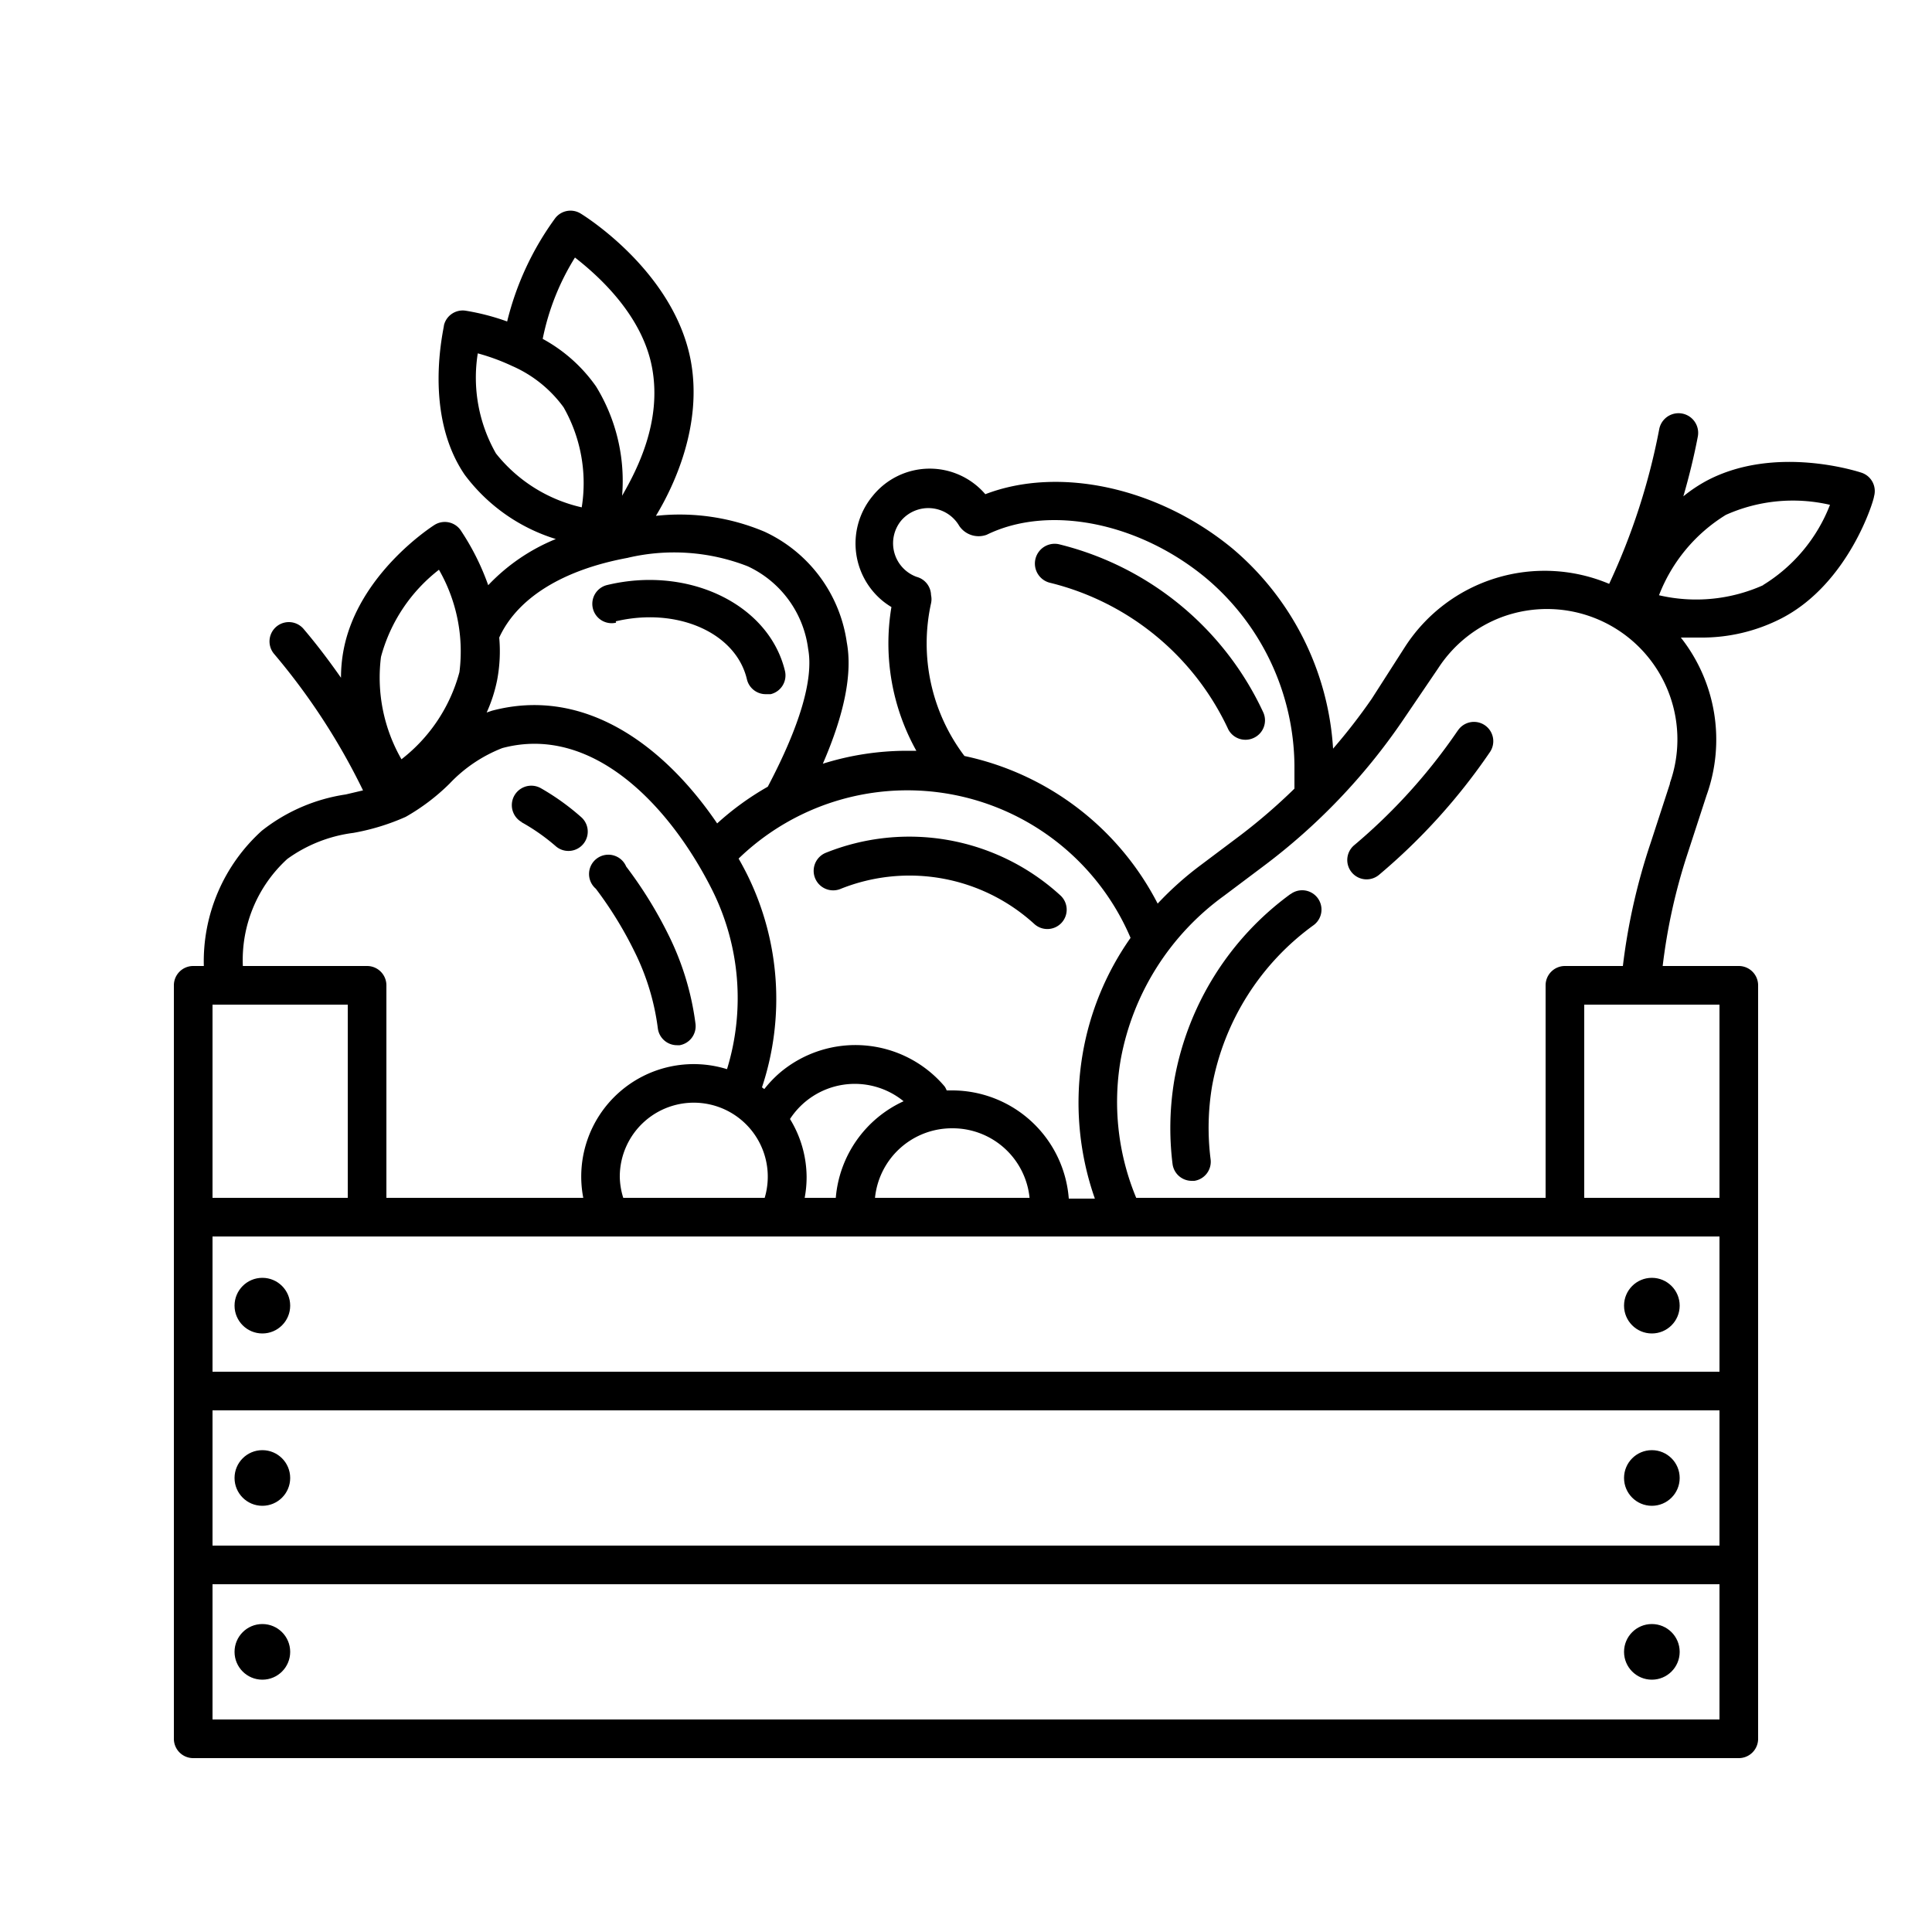
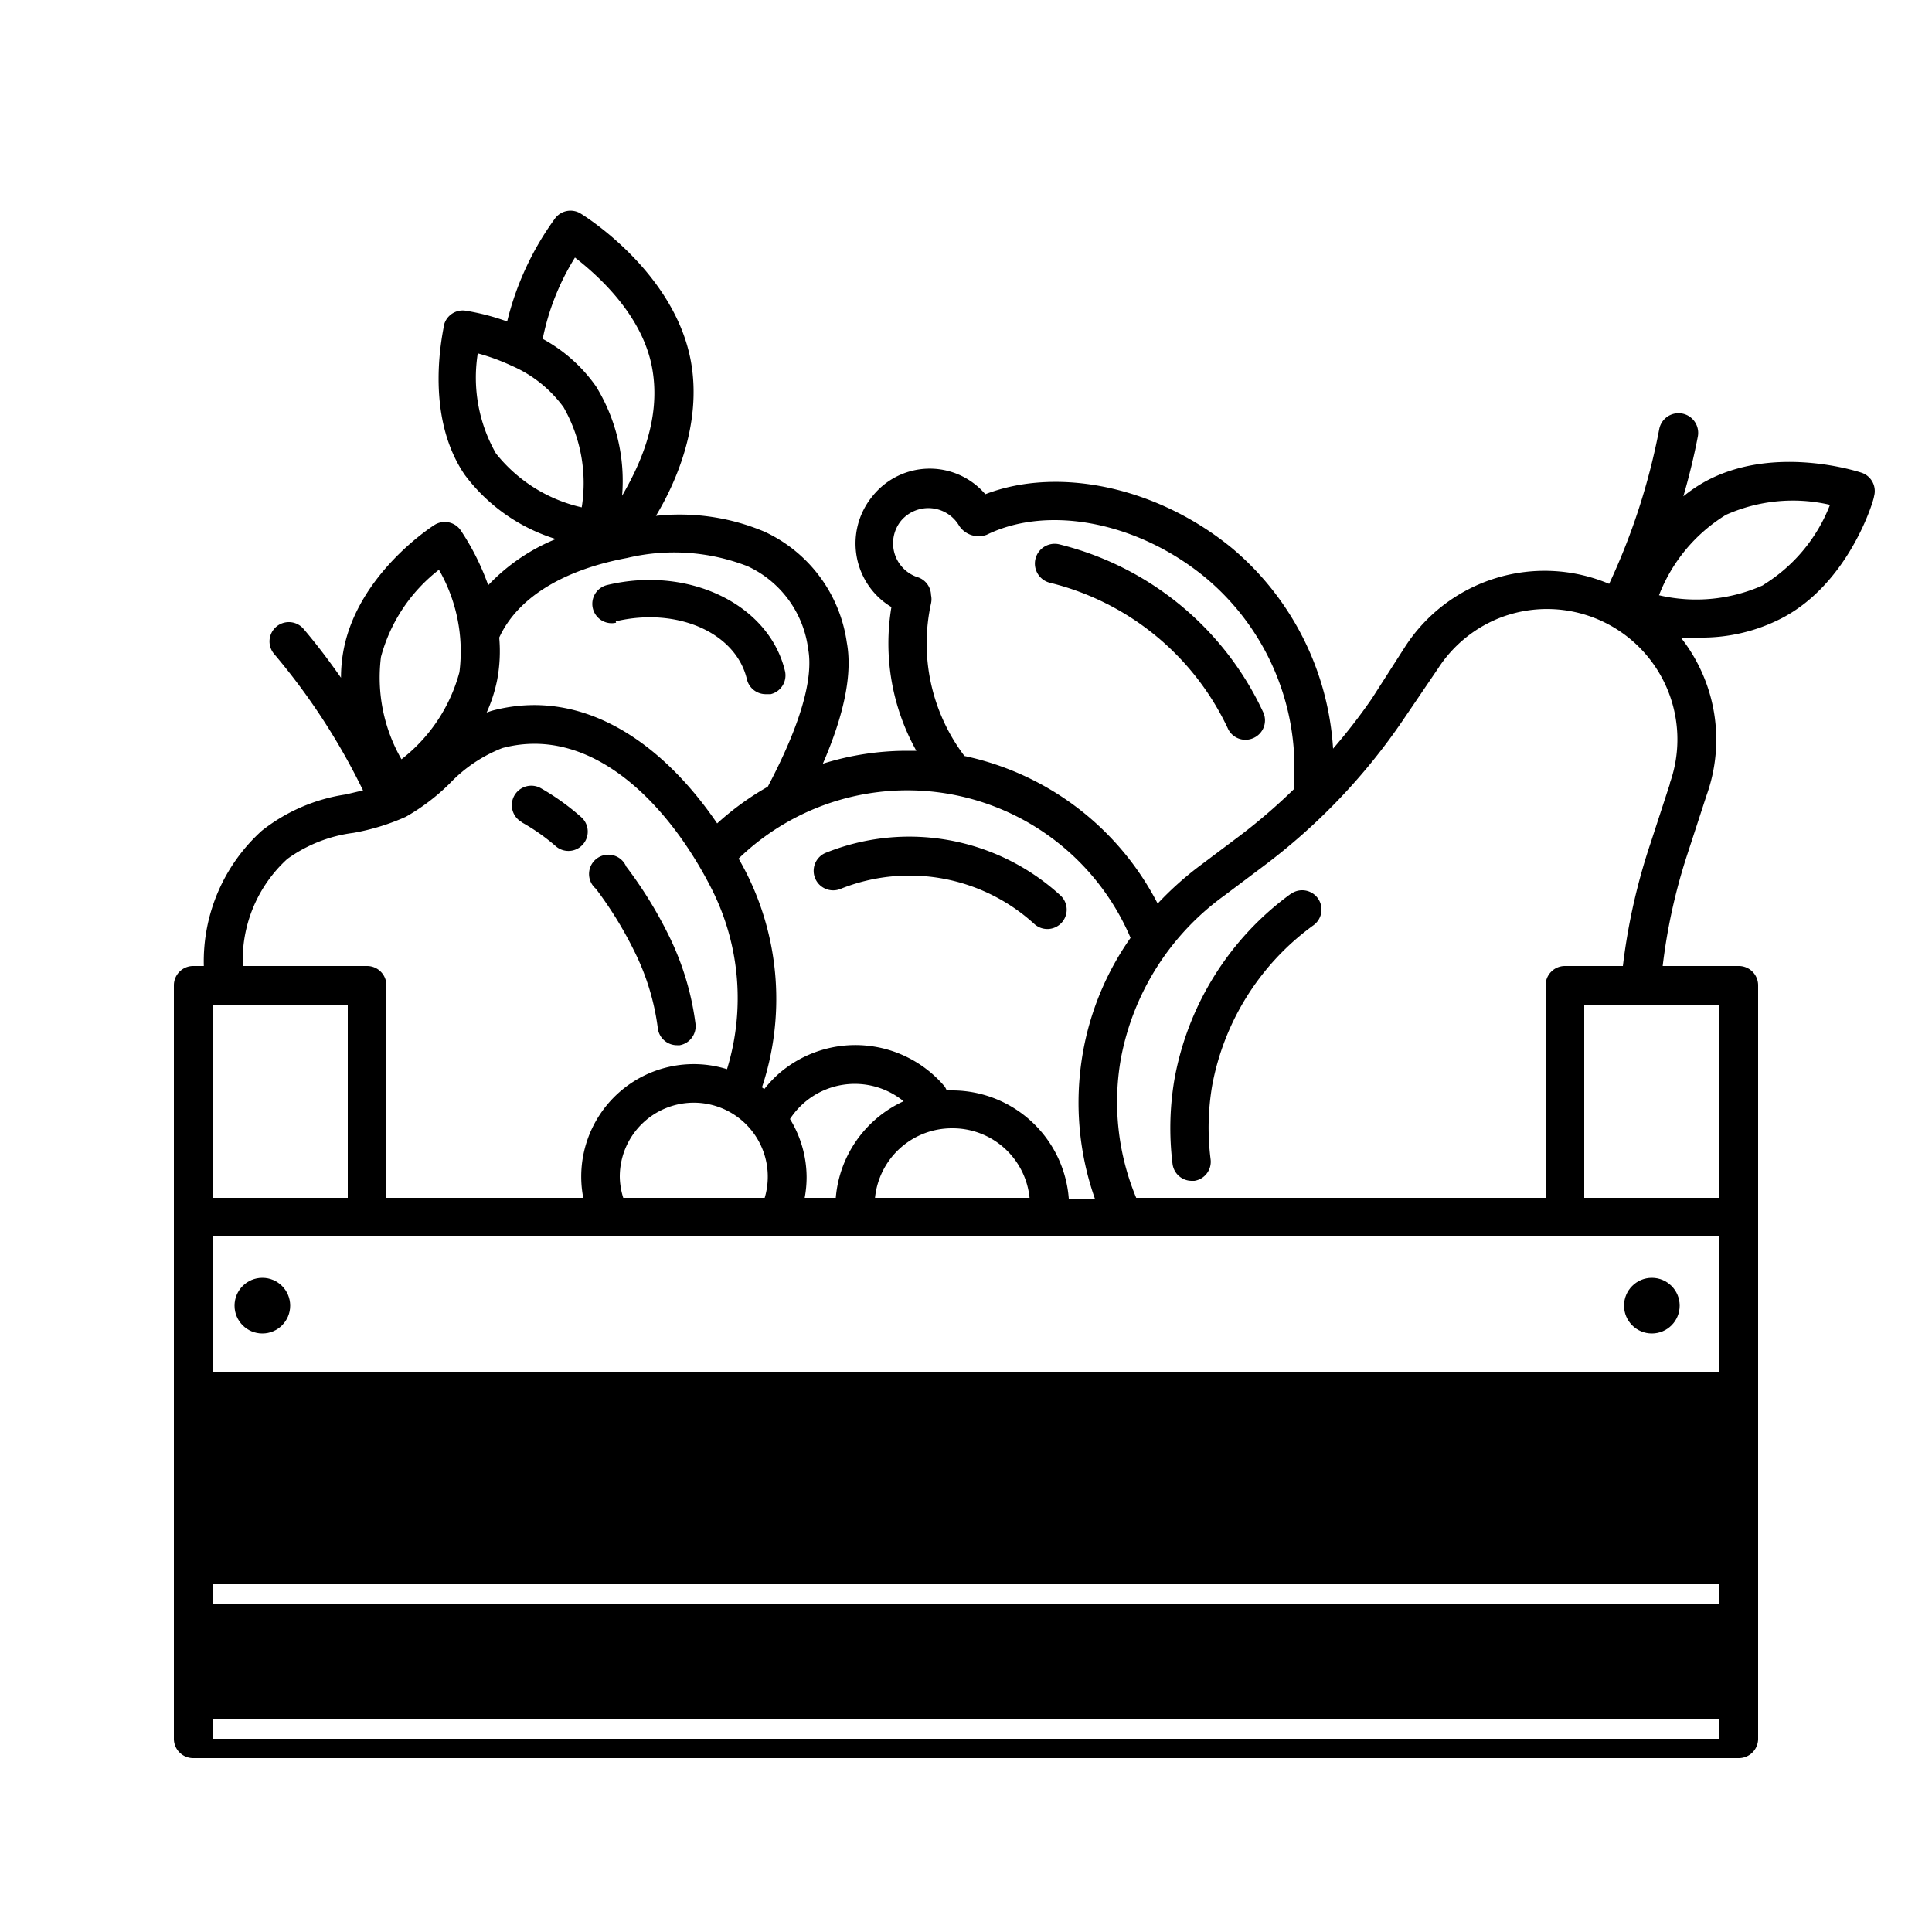
<svg xmlns="http://www.w3.org/2000/svg" height="100px" width="100px" fill="#000000" viewBox="0 0 100 100" x="0px" y="0px">
  <title>Artboard 9</title>
  <path d="M63.55,37.7a1,1,0,0,0,.92.59,1,1,0,0,0,.41-.09,1,1,0,0,0,.51-1.32,15.81,15.81,0,0,0-10.58-8.71,1,1,0,1,0-.44,2,13.81,13.81,0,0,1,9.2,7.57Z" />
-   <path d="M75.45,37.82a29.36,29.36,0,0,1-5.36,5.93,1,1,0,1,0,1.29,1.53,31.33,31.33,0,0,0,5.73-6.34,1,1,0,1,0-1.65-1.13Z" />
  <path d="M66.79,46.28a15.21,15.21,0,0,0-6,9.58,15.05,15.05,0,0,0-.1,4.38,1,1,0,0,0,1,.88h.13A1,1,0,0,0,62.66,60a13,13,0,0,1,.08-3.8A13.22,13.22,0,0,1,68,47.88a1,1,0,0,0-1.2-1.6Z" />
-   <path d="M96.36,24.47c-.18-.06-4.46-1.46-8,.4a7.72,7.72,0,0,0-1.23.82c.29-1,.55-2.05.75-3.1a1,1,0,1,0-2-.37,33.86,33.86,0,0,1-2.59,8,8.6,8.6,0,0,0-10.56,3.25L71,36.17a29.86,29.86,0,0,1-2,2.58,14.74,14.74,0,0,0-5.21-10.36C59.93,25.21,54.8,24.12,51,25.58a3.79,3.79,0,0,0-5.83.09,3.85,3.85,0,0,0,.5,5.42,3.86,3.86,0,0,0,.47.33,11.4,11.4,0,0,0,1.29,7.44l-.48,0a14.54,14.54,0,0,0-4.36.67c1.11-2.56,1.54-4.66,1.24-6.28a7.47,7.47,0,0,0-4.26-5.73,11.29,11.29,0,0,0-5.62-.82c1-1.65,2.4-4.74,1.81-8-.85-4.63-5.51-7.53-5.71-7.65a1,1,0,0,0-1.31.24,15.15,15.15,0,0,0-2.49,5.35,11.91,11.91,0,0,0-2.16-.56,1,1,0,0,0-1.11.75c0,.18-1.1,4.55,1.07,7.74a9.3,9.3,0,0,0,4.72,3.33,10,10,0,0,0-3.5,2.39,12.8,12.8,0,0,0-1.43-2.85,1,1,0,0,0-1.35-.27c-.16.1-3.94,2.54-4.7,6.44a7.72,7.72,0,0,0-.14,1.47c-.61-.87-1.25-1.72-1.94-2.53a1,1,0,0,0-1.52,1.3,33.79,33.79,0,0,1,4.6,7.06l-.89.21A9.18,9.18,0,0,0,13.55,43a9.11,9.11,0,0,0-3,7H10a1,1,0,0,0-1,1V90a1,1,0,0,0,1,1H90a1,1,0,0,0,1-1V51a1,1,0,0,0-1-1H86.06a29.81,29.81,0,0,1,1.27-5.76l1-3.07A8.53,8.53,0,0,0,87,33c.31,0,.62,0,1,0a9,9,0,0,0,4.22-1C95.71,30.19,97,25.87,97,25.69A1,1,0,0,0,96.36,24.47ZM48.19,31.23a1,1,0,0,0,0-.43,1,1,0,0,0-.74-.94,1.85,1.85,0,0,1-.8-2.92,1.85,1.85,0,0,1,3,.28,1.21,1.21,0,0,0,1.42.46c3.2-1.57,7.86-.65,11.34,2.23A12.82,12.82,0,0,1,67,39.61v1.21a29.85,29.85,0,0,1-2.79,2.41l-2.05,1.54a16.9,16.9,0,0,0-2.24,2,14.67,14.67,0,0,0-10-7.64A9.65,9.65,0,0,1,48.19,31.23ZM58.52,48.54a14.73,14.73,0,0,0-2.48,6,15,15,0,0,0,.63,7.5H55.32a6.06,6.06,0,0,0-6-5.6l-.32,0a1,1,0,0,0-.11-.21,6.05,6.05,0,0,0-8.53-.7,6.09,6.09,0,0,0-.8.84l-.12-.09a14.51,14.51,0,0,0-.76-11c-.14-.28-.29-.56-.45-.84a12.56,12.56,0,0,1,20.32,4.18ZM89,64v7H11V64ZM11,52h7V62H11Zm0,21H89v7H11ZM32.08,60.92A3.83,3.83,0,1,1,39.58,62H32.26A3.81,3.81,0,0,1,32.08,60.92ZM49.29,58.4a4,4,0,0,1,4,3.6h-8A4,4,0,0,1,49.29,58.4Zm-6,3.6H41.65a5.86,5.86,0,0,0,.1-1.08,5.79,5.79,0,0,0-.86-3A4,4,0,0,1,46.77,57,6.05,6.05,0,0,0,43.26,62ZM29.76,13.33c1.22.95,3.51,3,4,5.75S33,24.27,32.2,25.66A9.34,9.34,0,0,0,30.85,20a8.09,8.09,0,0,0-2.76-2.46A12.65,12.65,0,0,1,29.76,13.33ZM25.67,23.47a7.93,7.93,0,0,1-.94-5.18,10.87,10.87,0,0,1,1.77.65h0a6.52,6.52,0,0,1,2.67,2.14,7.93,7.93,0,0,1,.94,5.18A7.89,7.89,0,0,1,25.67,23.47Zm6.83,5.4a10.48,10.48,0,0,1,6.2.44,5.48,5.48,0,0,1,3.13,4.28c.29,1.57-.44,4-2.09,7.13a14.61,14.61,0,0,0-2.62,1.9c-2.72-4-6.84-7.12-11.67-5.83l-.26.09a7.8,7.8,0,0,0,.54-1.67A8,8,0,0,0,25.84,33C26.78,30.95,29.13,29.49,32.51,28.87ZM19.72,34a8.49,8.49,0,0,1,3-4.51,8.49,8.49,0,0,1,1.06,5.3,8.48,8.48,0,0,1-3,4.51A8.49,8.49,0,0,1,19.72,34ZM14.87,44.46a7.44,7.44,0,0,1,3.42-1.35A11.68,11.68,0,0,0,21,42.28a10.8,10.8,0,0,0,2.27-1.72A7.51,7.51,0,0,1,26,38.72c4.68-1.25,8.69,3,10.88,7.38a12.52,12.52,0,0,1,.75,9.24A5.82,5.82,0,0,0,30.19,62H20V51a1,1,0,0,0-1-1H12.57A7.08,7.08,0,0,1,14.87,44.46ZM89,89H11V82H89Zm0-27H82V52h7ZM86.44,40.55l-1,3.07A31.86,31.86,0,0,0,84,50H81a1,1,0,0,0-1,1V62H58.81a12.92,12.92,0,0,1-.8-7.17,13.45,13.45,0,0,1,5.34-8.46l2.05-1.54a31.75,31.75,0,0,0,7.2-7.53l1.84-2.71a6.75,6.75,0,0,1,3.35-2.67,6.75,6.75,0,0,1,8.64,8.62Zm4.82-10.26a8.48,8.48,0,0,1-5.39.52,8.46,8.46,0,0,1,3.46-4.16,8.5,8.5,0,0,1,5.39-.52A8.45,8.45,0,0,1,91.26,30.28Z" />
+   <path d="M96.36,24.47c-.18-.06-4.46-1.46-8,.4a7.72,7.72,0,0,0-1.23.82c.29-1,.55-2.05.75-3.1a1,1,0,1,0-2-.37,33.86,33.86,0,0,1-2.59,8,8.6,8.6,0,0,0-10.56,3.25L71,36.17a29.86,29.86,0,0,1-2,2.58,14.74,14.74,0,0,0-5.21-10.36C59.93,25.21,54.8,24.12,51,25.58a3.79,3.79,0,0,0-5.83.09,3.85,3.85,0,0,0,.5,5.42,3.86,3.86,0,0,0,.47.33,11.4,11.4,0,0,0,1.29,7.44l-.48,0a14.54,14.54,0,0,0-4.36.67c1.11-2.56,1.54-4.66,1.24-6.28a7.47,7.47,0,0,0-4.26-5.73,11.29,11.29,0,0,0-5.62-.82c1-1.65,2.4-4.74,1.81-8-.85-4.63-5.51-7.53-5.71-7.65a1,1,0,0,0-1.31.24,15.15,15.15,0,0,0-2.49,5.35,11.91,11.91,0,0,0-2.16-.56,1,1,0,0,0-1.11.75c0,.18-1.1,4.55,1.07,7.74a9.3,9.3,0,0,0,4.72,3.33,10,10,0,0,0-3.5,2.39,12.8,12.8,0,0,0-1.43-2.85,1,1,0,0,0-1.35-.27c-.16.1-3.94,2.54-4.7,6.44a7.72,7.72,0,0,0-.14,1.47c-.61-.87-1.25-1.72-1.94-2.53a1,1,0,0,0-1.52,1.3,33.79,33.79,0,0,1,4.6,7.06l-.89.21A9.18,9.18,0,0,0,13.55,43a9.11,9.11,0,0,0-3,7H10a1,1,0,0,0-1,1V90a1,1,0,0,0,1,1H90a1,1,0,0,0,1-1V51a1,1,0,0,0-1-1H86.06a29.81,29.81,0,0,1,1.27-5.76l1-3.07A8.53,8.53,0,0,0,87,33c.31,0,.62,0,1,0a9,9,0,0,0,4.22-1C95.71,30.19,97,25.87,97,25.69A1,1,0,0,0,96.36,24.47ZM48.19,31.23a1,1,0,0,0,0-.43,1,1,0,0,0-.74-.94,1.85,1.85,0,0,1-.8-2.92,1.85,1.85,0,0,1,3,.28,1.21,1.21,0,0,0,1.42.46c3.2-1.57,7.86-.65,11.34,2.23A12.82,12.82,0,0,1,67,39.61v1.21a29.85,29.85,0,0,1-2.79,2.41l-2.05,1.54a16.9,16.9,0,0,0-2.24,2,14.67,14.67,0,0,0-10-7.64A9.65,9.65,0,0,1,48.19,31.23ZM58.52,48.54a14.73,14.73,0,0,0-2.48,6,15,15,0,0,0,.63,7.5H55.32a6.06,6.06,0,0,0-6-5.6l-.32,0a1,1,0,0,0-.11-.21,6.05,6.05,0,0,0-8.53-.7,6.09,6.09,0,0,0-.8.84l-.12-.09a14.51,14.51,0,0,0-.76-11c-.14-.28-.29-.56-.45-.84a12.56,12.56,0,0,1,20.32,4.18ZM89,64v7H11V64ZM11,52h7V62H11m0,21H89v7H11ZM32.08,60.92A3.83,3.83,0,1,1,39.58,62H32.26A3.81,3.81,0,0,1,32.08,60.92ZM49.29,58.4a4,4,0,0,1,4,3.6h-8A4,4,0,0,1,49.29,58.4Zm-6,3.6H41.65a5.86,5.86,0,0,0,.1-1.08,5.79,5.79,0,0,0-.86-3A4,4,0,0,1,46.77,57,6.05,6.05,0,0,0,43.26,62ZM29.76,13.33c1.22.95,3.51,3,4,5.75S33,24.27,32.2,25.66A9.34,9.34,0,0,0,30.85,20a8.09,8.09,0,0,0-2.76-2.46A12.65,12.65,0,0,1,29.76,13.33ZM25.67,23.47a7.93,7.93,0,0,1-.94-5.18,10.87,10.87,0,0,1,1.77.65h0a6.52,6.52,0,0,1,2.67,2.14,7.93,7.93,0,0,1,.94,5.18A7.89,7.89,0,0,1,25.67,23.47Zm6.83,5.4a10.48,10.48,0,0,1,6.2.44,5.48,5.48,0,0,1,3.13,4.28c.29,1.57-.44,4-2.09,7.13a14.61,14.61,0,0,0-2.62,1.9c-2.72-4-6.84-7.12-11.67-5.83l-.26.09a7.8,7.8,0,0,0,.54-1.67A8,8,0,0,0,25.84,33C26.78,30.95,29.13,29.49,32.51,28.87ZM19.72,34a8.49,8.49,0,0,1,3-4.51,8.49,8.49,0,0,1,1.06,5.3,8.48,8.48,0,0,1-3,4.51A8.49,8.49,0,0,1,19.72,34ZM14.87,44.46a7.44,7.44,0,0,1,3.42-1.35A11.68,11.68,0,0,0,21,42.28a10.8,10.8,0,0,0,2.27-1.72A7.51,7.51,0,0,1,26,38.72c4.68-1.25,8.69,3,10.88,7.38a12.52,12.52,0,0,1,.75,9.24A5.82,5.82,0,0,0,30.19,62H20V51a1,1,0,0,0-1-1H12.57A7.08,7.08,0,0,1,14.87,44.46ZM89,89H11V82H89Zm0-27H82V52h7ZM86.44,40.55l-1,3.07A31.86,31.86,0,0,0,84,50H81a1,1,0,0,0-1,1V62H58.81a12.92,12.92,0,0,1-.8-7.17,13.45,13.45,0,0,1,5.34-8.46l2.05-1.54a31.75,31.75,0,0,0,7.2-7.53l1.84-2.71a6.75,6.75,0,0,1,3.35-2.67,6.75,6.75,0,0,1,8.64,8.62Zm4.82-10.26a8.48,8.48,0,0,1-5.39.52,8.46,8.46,0,0,1,3.46-4.16,8.5,8.5,0,0,1,5.39-.52A8.45,8.45,0,0,1,91.26,30.28Z" />
  <path d="M27,42.56a10.46,10.46,0,0,1,1.79,1.26,1,1,0,0,0,1.31-1.51A12.5,12.5,0,0,0,28,40.8a1,1,0,0,0-1,1.75Z" />
  <path d="M32.83,49.23a12.48,12.48,0,0,1,1.22,4,1,1,0,0,0,1,.87h.13A1,1,0,0,0,36,53a14.46,14.46,0,0,0-1.41-4.63,21.81,21.81,0,0,0-2.18-3.52A1,1,0,1,0,30.84,46,19.88,19.88,0,0,1,32.83,49.23Z" />
  <circle cx="13.58" cy="67.58" r="1.44" />
  <circle cx="13.58" cy="76.5" r="1.44" />
-   <circle cx="13.58" cy="85.5" r="1.44" />
  <circle cx="85.5" cy="67.58" r="1.44" />
-   <circle cx="85.5" cy="76.5" r="1.44" />
  <circle cx="85.5" cy="85.5" r="1.44" />
  <path d="M43.53,46a9.58,9.58,0,0,1,10,1.82,1,1,0,0,0,1.36-1.47,11.58,11.58,0,0,0-12.17-2.2A1,1,0,1,0,43.53,46Z" />
  <path d="M31.87,32.16c3.17-.75,6.22.58,6.79,3a1,1,0,0,0,1,.77l.23,0a1,1,0,0,0,.74-1.2c-.83-3.46-5-5.46-9.2-4.45a1,1,0,0,0,.46,1.95Z" />
</svg>